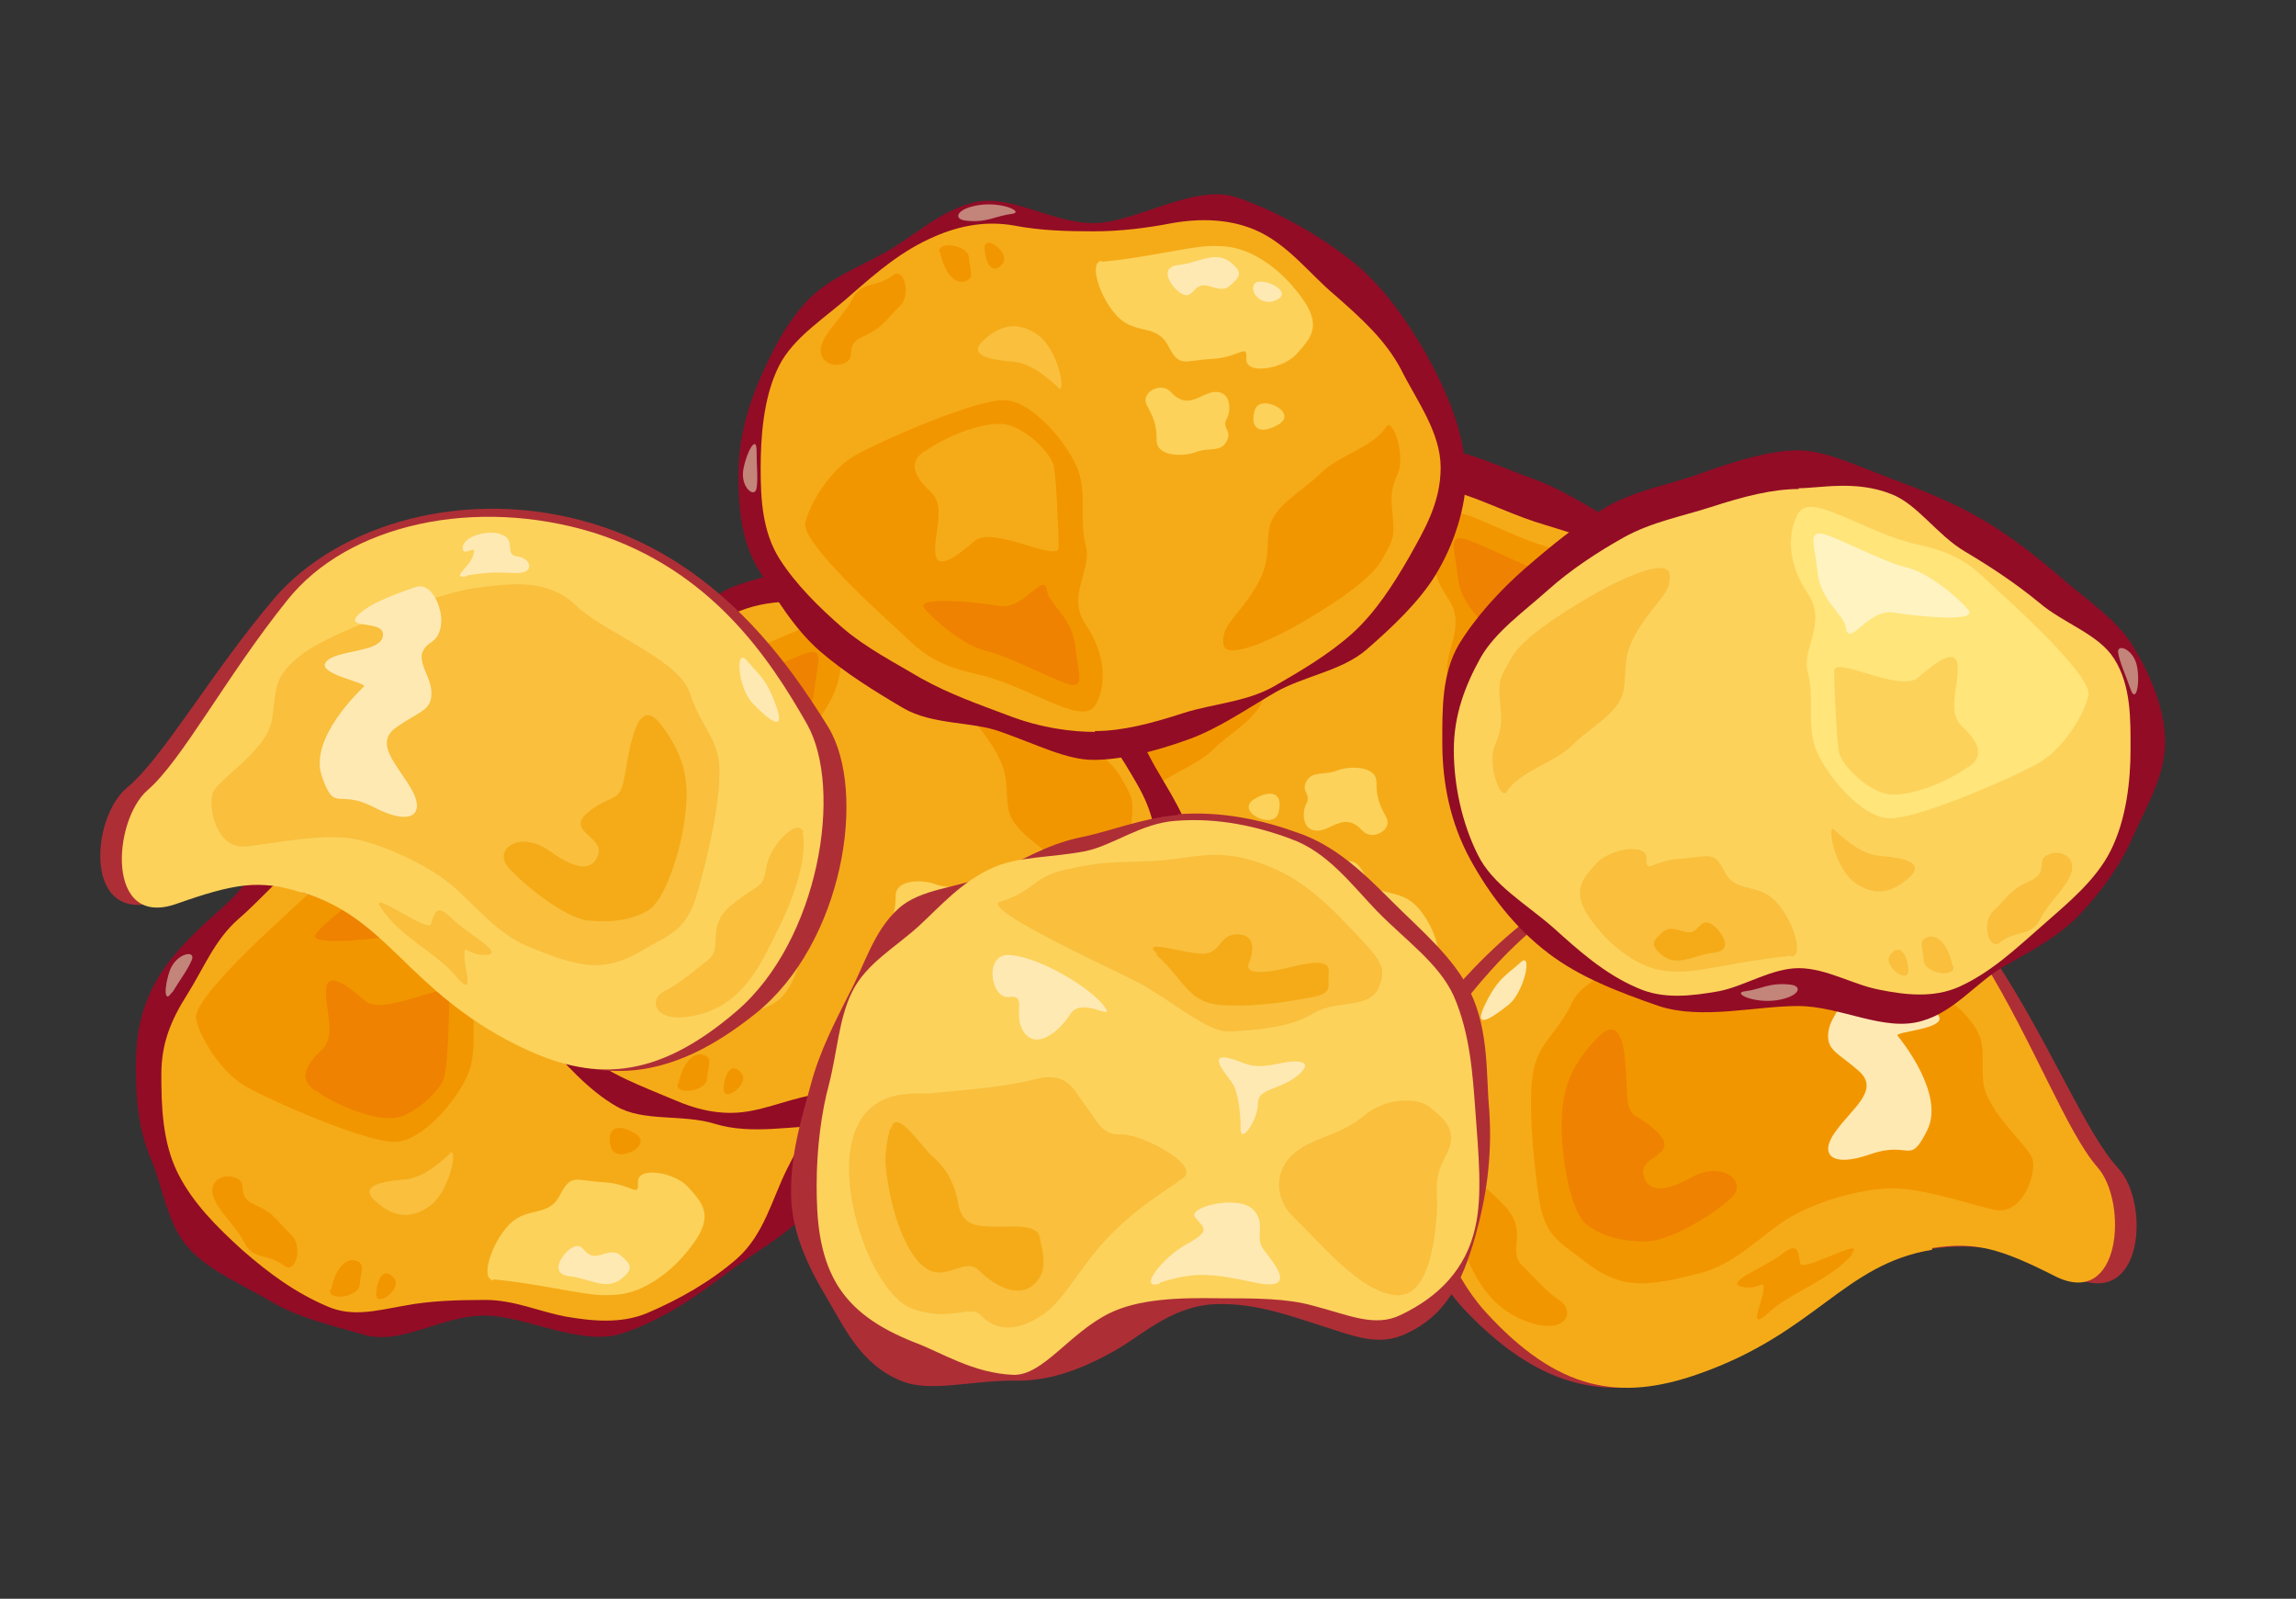
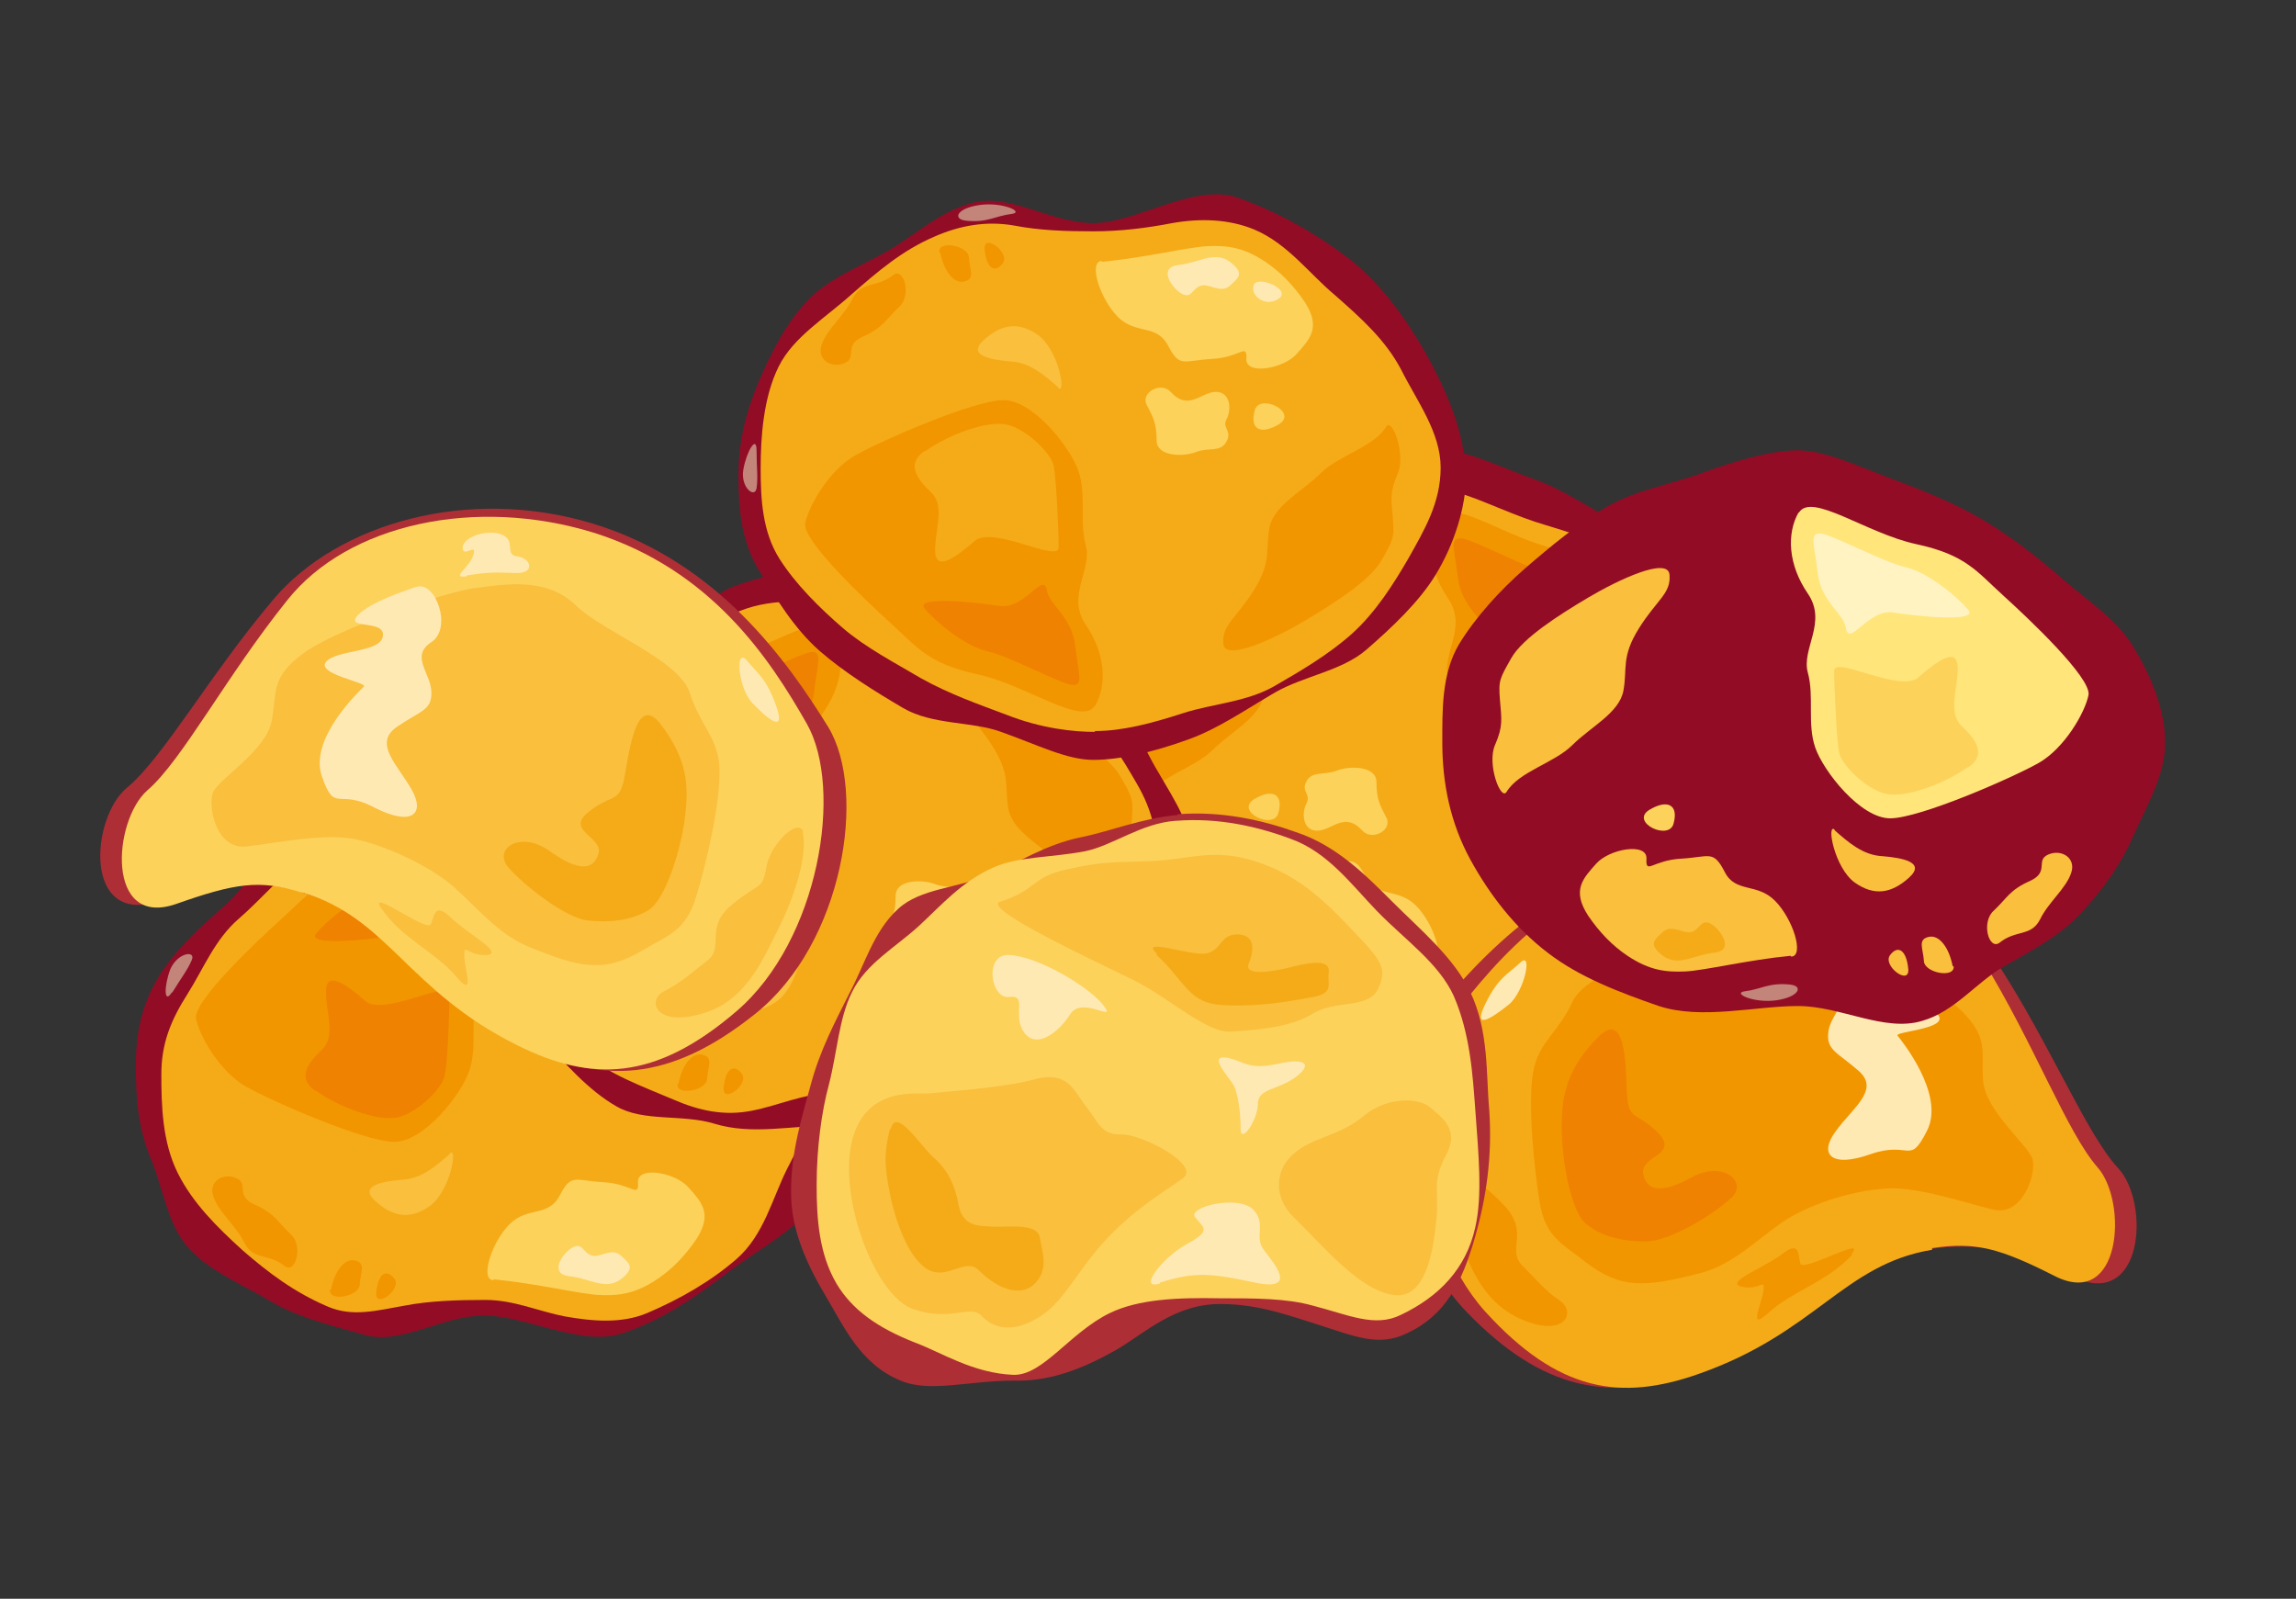
<svg xmlns="http://www.w3.org/2000/svg" id="Camada_1" version="1.1" viewBox="0 0 278.9 194.2">
  <rect x="0" y="0" width="278.9" height="194.2" fill="#333333" stroke="none" />
  <defs>
    <style>
      .st0 {
        fill: #f29600;
      }

      .st1 {
        fill: #ae2e36;
      }

      .st2 {
        fill: #ef8200;
      }

      .st3 {
        fill: #fff3c2;
      }

      .st4 {
        fill: #ffe9b3;
      }

      .st5 {
        fill: #920c26;
      }

      .st6 {
        fill: #fcd25b;
      }

      .st7 {
        fill: #f9bf3d;
      }

      .st8 {
        fill: #c3847a;
      }

      .st9 {
        fill: #f5ab18;
      }

      .st10 {
        fill: #ffe57a;
      }
    </style>
  </defs>
  <g>
    <g>
      <path class="st5" d="M101.3,129.7c0-4,1.4-8.6-.8-12.2-2-3.3-6.3-5.2-9.5-7.9-3-2.6-5.8-5.7-9.2-7.7-3.6-2.1-8-2.3-11.5-3.5-4.4-1.6-8.1-3.8-11.3-3.8s-7.5.2-12,1.8c-3.5,1.3-7.6,2.6-11.2,4.7-3.4,2-5.5,6.2-8.5,8.9-3.1,2.7-6,5.4-8,8.6-2.2,3.6-2.8,7.1-2.8,11s.3,7.5,1.8,11.1c1.5,3.5,2,8.1,4.7,11,2.6,2.8,6.6,4.4,10.1,6.5,3.3,1.9,7.2,2.8,11,3.9,4.6,1.4,9.5-2.3,14.7-2.3s11.8,3.9,17,2.1c4.9-1.7,8.9-4.5,12.7-7.4,4.1-3.1,9.2-5.6,11.5-9.8,2.4-4.4,1.1-9.9,1.1-15Z" />
      <path class="st8" d="M20.9,120.6c1.1-1.8,1.9-2.8,2.4-4,.5-1.2-1.7-.9-2.6,1.1-.8,2.1-.8,4.4.2,2.8Z" />
      <path class="st9" d="M59,98c-2.6,0-6.2,1.5-10.5,3.2-3.2,1.2-7.7.9-11,2.9-3.2,1.9-5.7,5.1-8.5,7.5-2.9,2.5-4.3,6.1-6.2,9.1-2.1,3.3-3.2,6.1-3.2,9.8s.1,8.2,2,12c1.8,3.6,4.7,6.5,7.9,9.4,3.1,2.7,6.3,5.1,10.3,6.8,3,1.3,5.9.5,9.3-.1,3.1-.6,6.5-.7,9.9-.7s6.5,1.4,9.6,2c3.4.6,6.9.9,10-.4,4-1.7,7.8-3.9,10.9-6.6,3.3-2.9,4.3-7.3,6.1-10.9,1.9-3.8,4.1-7.2,4.1-11.5s-.2-7.8-2.2-11.2c-1.8-3.1-4.3-6.5-7.2-9.1-2.8-2.5-7.2-2.8-10.5-4.7-3.4-1.9-6.5-3.9-9.9-5-4-1.3-7.6-2.4-10.9-2.4Z" />
      <path class="st7" d="M54.7,140.1c-1.7,1.5-3.5,3.1-5.9,3.2-2.3.2-5.3.7-3.2,2.6,2.1,1.9,4.2,2.3,6.6.6,2.5-1.8,3.5-7.4,2.4-6.4Z" />
      <path class="st0" d="M40.2,156.7c.4-2.2,1.6-3.9,2.9-3.6,1.4.3.7,1.4.6,2.9,0,1.5-3.9,2.2-3.6.6Z" />
      <path class="st0" d="M45.7,157c.2-2.2,1.2-3,2.2-1.7s-2.4,3.8-2.2,1.7Z" />
      <path class="st0" d="M34.6,153.8c-2-1.6-3.8-.7-4.9-2.8-1-2.1-3.2-3.8-3.8-5.7-.6-1.8,1.2-2.9,2.8-2.2,1.6.7-.2,2.1,2.2,3.2,2.5,1.1,2.8,2.1,4.4,3.6,1.6,1.4.6,4.9-.7,3.9Z" />
    </g>
    <path class="st0" d="M59,101.5c1.5,2.6,1.3,6.4-1.1,9.9-2.4,3.5.8,6.7,0,9.6-.8,2.9.1,6.2-.9,9.1s-5.5,8.6-9.1,8.6-14.8-4.9-18-6.7c-3.2-1.8-5.7-6.2-6.1-8.3-.3-2.1,7.2-9.2,10.4-12.1,3.2-2.9,4.5-4.9,10.5-6.2,6.1-1.3,12.8-6.4,14.3-3.8Z" />
    <path class="st2" d="M53.3,115.5c.2-1.6,3-3.1,3.4-6.6.4-3.5,1.1-4.9-.4-4.8-1.5.2-7.6,3.5-10.3,4.1-2.7.6-6.4,3.7-7.6,5.2-1.2,1.5,6,.8,9.1.3,3.1-.5,5.4,4.4,5.8,1.8Z" />
    <path class="st2" d="M38.4,132.5c2.8,2,7.6,3.8,10,3.2s5.3-3.5,5.6-5c.4-1.6.6-8,.6-9.9s-8,2.7-10.2.8c-2.2-1.9-4.7-3.8-4.8-1.3s1.3,5.5-.5,7.2c-1.8,1.7-3,3.5-.8,5Z" />
    <path class="st6" d="M60,155.4c5.2.5,10.5,1.8,12.8,1.9s4.3-.1,7-1.9q2.7-1.8,4.8-4.9c2-3.1.6-4.5-1-6.3s-6.2-2.6-6.1-.6-.7.2-4.2,0-3.9-1.1-5.3,1.6-3.9,1.3-6.1,3.5c-2.2,2.2-3.6,6.7-2,6.8Z" />
    <path class="st4" d="M69,155c2.5.2,4.5,1.8,6.4.4,1.8-1.4,1.1-1.9,0-2.9-1.1-1-2.5.3-3.5,0-1.1-.3-1.1-1.6-2.3-1s-3,3.2-.5,3.5Z" />
    <path class="st6" d="M65,119.7c1.2-3,3.5-1.3,5.1-2,1.6-.7,1-2.7,0-3.6-1-.9.2-1.5-1-2.5-1.2-1-2.3.1-3.9.2s-4.7,1.2-3.9,3.1c.8,1.9.6,2.7.5,4.4-.2,1.7,2.6,2.1,3.3.4Z" />
-     <path class="st0" d="M74.2,139.3c-.6-2.2.7-3,3-1.6,2.3,1.5-2.5,3.8-3,1.6Z" />
    <path class="st0" d="M94.5,135.5c-1.5-2.5-5.8-3.5-8-5.7-2.2-2.2-5.7-3.9-6.2-6.6-.5-2.7.3-4.1-1.9-7.6-2.2-3.5-3.9-4.2-3.7-6.5s6.2.6,9.9,2.8c3.7,2.2,7.9,4.9,9.3,7.3,1.4,2.5,1.6,2.7,1.4,5.1-.2,2.4-.4,3.2.6,5.5,1,2.3-.7,6.8-1.4,5.7Z" />
  </g>
  <g>
    <g>
      <path class="st5" d="M130,91c0-4,3.3-7.3,5.5-10.8,2-3.3,3.6-7.1,6.7-9.8,3-2.6,6.2-5.4,9.6-7.4,3.6-2.1,8.1-2.3,11.6-3.5,4.4-1.6,8.2-4.9,11.4-4.9s7.3,2.1,11.8,3.7c3.5,1.3,6.9,3.6,10.6,5.7,3.4,2,7.6,3.3,10.6,5.9,3.1,2.7,6.1,5.9,8.1,9.2,2.2,3.6,1.9,7.9,1.9,11.9s-.5,7.6-2.1,11.2c-1.5,3.5-4.1,6.2-6.8,9.1-2.6,2.8-5.5,4.9-9,6.9-3.3,1.9-5.9,5.8-9.8,6.9-4.6,1.4-10-4.9-15.2-4.9s-12.2,6.1-17.5,4.3c-4.9-1.7-9.7-4.3-13.5-7.2-4.1-3.1-6.5-8.1-8.8-12.3-2.4-4.4-5-9.1-5-14.2Z" />
      <path class="st8" d="M163.9,121.8c-2.6-.3-3.7.6-5.5.8s1,1.5,3.8,1.1c2.7-.4,3.3-1.7,1.7-1.9Z" />
      <path class="st8" d="M216.2,93c0-2.2-.2-3.4,0-4.7.2-1.3,2,.1,1.6,2.3-.4,2.2-1.6,4.2-1.6,2.3Z" />
      <path class="st9" d="M174.8,59.5c2.6,0,6,1.8,10.3,3.4,3.2,1.2,7,1.9,10.4,3.9,3.2,1.9,6.7,3.5,9.5,5.9,2.9,2.5,5.7,5.3,7.6,8.3,2.1,3.3,3.3,7,3.3,10.7s-2.4,7.8-4.3,11.6c-1.8,3.6-3.2,7.8-6.5,10.6-3.1,2.7-6.3,6-10.3,7.7-3,1.3-6.7-.8-10.2-1.4-3.1-.6-6.5-.8-9.8-.8s-6.4,1.8-9.5,2.4c-3.4.6-6.5-.9-9.6-2.2-4-1.7-8.2-2.9-11.3-5.5-3.3-2.9-4.5-7.1-6.3-10.8-1.9-3.8-3.1-7.3-3.1-11.5s-.2-7.6,1.7-10.9c1.8-3.1,4-6.6,6.9-9.2,2.8-2.5,6.5-4,9.8-5.9,3.4-1.9,7-3.1,10.4-4.2,4-1.3,7.7-1.9,11-1.9Z" />
      <path class="st7" d="M179.1,101.4c1.7,1.5,3.5,3.1,5.9,3.2,2.3.2,5.3.7,3.2,2.6-2.1,1.9-4.2,2.3-6.6.6-2.5-1.8-3.5-7.4-2.4-6.4Z" />
      <path class="st0" d="M193.6,118c-.4-2.2-1.6-3.9-2.9-3.6-1.4.3-.7,1.4-.6,2.9,0,1.5,3.9,2.2,3.6.6Z" />
      <path class="st0" d="M188.2,118.3c-.2-2.2-1.2-3-2.2-1.7s2.4,3.8,2.2,1.7Z" />
      <path class="st0" d="M199.2,115.1c2-1.6,3.8-.7,4.9-2.8,1-2.1,3.2-3.8,3.8-5.7.6-1.8-1.2-2.9-2.8-2.2-1.6.7.2,2.1-2.2,3.2-2.5,1.1-2.8,2.1-4.4,3.6-1.6,1.4-.6,4.9.7,3.9Z" />
    </g>
    <path class="st0" d="M174.8,62.8c-1.5,2.6-1.3,6.4,1.1,9.9,2.4,3.5-.8,6.7,0,9.6.8,2.9-.1,6.2.9,9.1s5.5,8.6,9.1,8.6,14.8-4.9,18-6.7c3.2-1.8,5.7-6.2,6.1-8.3.3-2.1-7.2-9.2-10.4-12.1-3.2-2.9-4.5-4.9-10.5-6.2-6.1-1.3-12.8-6.4-14.3-3.8Z" />
    <path class="st2" d="M180.5,76.8c-.2-1.6-3-3.1-3.4-6.6-.4-3.5-1.1-4.9.4-4.8s7.6,3.5,10.3,4.1c2.7.6,6.4,3.7,7.6,5.2s-6,.8-9.1.3c-3.1-.5-5.4,4.4-5.8,1.8Z" />
    <path class="st9" d="M195.4,93.8c-2.8,2-7.6,3.8-10,3.2-2.4-.6-5.3-3.5-5.6-5s-.6-8-.6-9.9,8,2.7,10.2.8c2.2-1.9,4.7-3.8,4.8-1.3.1,2.5-1.3,5.5.5,7.2,1.8,1.7,3,3.5.8,5Z" />
    <path class="st6" d="M173.9,116.7c-5.2.5-10.5,1.8-12.8,1.9-2.3.1-4.3-.1-7-1.9q-2.7-1.8-4.8-4.9c-2-3.1-.6-4.5,1-6.3,1.6-1.8,6.2-2.6,6.1-.6-.1,2,.7.2,4.2,0,3.5-.2,3.9-1.1,5.3,1.6,1.3,2.6,3.9,1.3,6.1,3.5,2.2,2.2,3.6,6.7,2,6.8Z" />
    <path class="st4" d="M164.8,116.3c-2.5.2-4.5,1.8-6.4.4-1.8-1.4-1.1-1.9,0-2.9,1.1-1,2.5.3,3.5,0s1.1-1.6,2.3-1,3,3.2.5,3.5Z" />
    <path class="st4" d="M155.5,114c.5-1.2-1.3-2.8-3-1.7-1.7,1.1,2.5,2.9,3,1.7Z" />
    <path class="st6" d="M165.5,100.9c-2.2-2.4-3.7,0-5.5,0-1.8,0-1.9-2.2-1.3-3.3.6-1.2-.7-1.4,0-2.7s2.2-.7,3.7-1.3c1.5-.6,4.8-.6,4.8,1.4s.4,2.8,1.2,4.3c.8,1.5-1.7,2.9-2.9,1.6Z" />
    <path class="st6" d="M155.3,98.7c.6-2.2-.7-3-3-1.6-2.3,1.5,2.5,3.8,3,1.6Z" />
    <path class="st0" d="M139.3,96.8c1.5-2.5,5.8-3.5,8-5.7,2.2-2.2,5.7-3.9,6.2-6.6.5-2.7-.3-4.1,1.9-7.6,2.2-3.5,3.9-4.2,3.7-6.5-.2-2.2-6.2.6-9.9,2.8-3.7,2.2-7.9,4.9-9.3,7.3-1.4,2.5-1.6,2.7-1.4,5.1.2,2.4.4,3.2-.6,5.5-1,2.3.7,6.8,1.4,5.7Z" />
  </g>
  <g>
    <g>
      <path class="st5" d="M145,104.7c0-4-2.2-7.3-4.3-10.9-2-3.3-3.4-7.4-6.5-10.1-3-2.6-6.2-5.6-9.6-7.6-3.6-2.1-7.5-4-11.1-5.3-4.4-1.6-9-1.9-12.2-1.9s-7.6.7-12.1,2.3c-3.5,1.3-6.1,5.3-9.7,7.4-3.4,2-7.1,3.6-10.1,6.2-3.1,2.7-5.5,5.8-7.5,9-2.2,3.6-3.2,6.9-3.2,10.9s.8,7.4,2.3,11c1.5,3.5,2.3,7.7,5,10.6,2.6,2.8,5.4,6.1,8.9,8.1,3.3,1.9,8,.9,11.9,2.1,4.6,1.4,9.3.2,14.5.2s11.7,2,16.9.2c4.9-1.7,8.5-5,12.3-7.9,4.1-3.1,7.2-6.4,9.5-10.6,2.4-4.4,5-8.6,5-13.6Z" />
      <path class="st8" d="M112.1,135.6c2.6-.3,3.7.6,5.5.8s-1,1.5-3.8,1.1-3.3-1.7-1.7-1.9Z" />
      <path class="st8" d="M59.8,106.8c0-2.2.2-3.4,0-4.7-.2-1.3-2,.1-1.6,2.3s1.6,4.2,1.6,2.3Z" />
      <path class="st9" d="M101.2,73.2c-2.6,0-7-.7-11.3,1-3.2,1.2-6,4.5-9.4,6.5-3.2,1.9-6.6,3.6-9.4,6-2.9,2.5-5,5.7-6.9,8.7-2.1,3.3-4.3,6.5-4.3,10.2s1.3,8.5,3.2,12.2c1.8,3.6,4.4,7.2,7.7,10,3.1,2.7,7.1,4.1,11.1,5.8,3,1.3,6.1,2,9.5,1.3,3.1-.6,6.3-2.1,9.6-2.1s6.7.4,9.8,1c3.4.6,6,.3,9-1,4-1.7,8.6-2.1,11.7-4.8,3.3-2.9,4.8-7.1,6.6-10.7,1.9-3.8,2.5-7.5,2.5-11.8s-.6-7-2.5-10.3c-1.8-3.1-3.7-6.3-6.6-8.9-2.8-2.5-5.3-5.7-8.6-7.5-3.4-1.9-7.2-3.3-10.6-4.4-4-1.3-8-1-11.3-1Z" />
      <path class="st7" d="M96.9,115.2c-1.7,1.5-3.5,3.1-5.9,3.2-2.3.2-5.3.7-3.2,2.6,2.1,1.9,4.2,2.3,6.6.6,2.5-1.8,3.5-7.4,2.4-6.4Z" />
      <path class="st0" d="M82.4,131.7c.4-2.2,1.6-3.9,2.9-3.6,1.4.3.7,1.4.6,2.9,0,1.5-3.9,2.2-3.6.6Z" />
      <path class="st0" d="M87.9,132.1c.2-2.2,1.2-3,2.2-1.7,1,1.3-2.4,3.8-2.2,1.7Z" />
-       <path class="st0" d="M76.8,128.9c-2-1.6-3.8-.7-4.9-2.8-1-2.1-3.2-3.8-3.8-5.7-.6-1.8,1.2-2.9,2.8-2.2s-.2,2.1,2.2,3.2c2.5,1.1,2.8,2.1,4.4,3.6,1.6,1.4.6,4.9-.7,3.9Z" />
    </g>
    <path class="st0" d="M101.2,76.5c1.5,2.6,1.3,6.4-1.1,9.9s.8,6.7,0,9.6c-.8,2.9.1,6.2-.9,9.1-1,2.9-5.5,8.6-9.1,8.6s-14.8-4.9-18-6.7c-3.2-1.8-5.7-6.2-6.1-8.3-.3-2.1,7.2-9.2,10.4-12.1,3.2-2.9,4.5-4.9,10.5-6.2s12.8-6.4,14.3-3.8Z" />
    <path class="st2" d="M95.5,90.6c.2-1.6,3-3.1,3.4-6.6.4-3.5,1.1-4.9-.4-4.8-1.5.2-7.6,3.5-10.3,4.1-2.7.6-6.4,3.7-7.6,5.2-1.2,1.5,6,.8,9.1.3,3.1-.5,5.4,4.4,5.8,1.8Z" />
    <path class="st9" d="M80.7,107.6c2.8,2,7.6,3.8,10,3.2,2.4-.6,5.3-3.5,5.6-5s.6-8,.6-9.9-8,2.7-10.2.8c-2.2-1.9-4.7-3.8-4.8-1.3-.1,2.5,1.3,5.5-.5,7.2s-3,3.5-.8,5Z" />
    <path class="st6" d="M102.2,130.5c5.2.5,10.5,1.8,12.8,1.9,2.3.1,4.3-.1,7-1.9s2.7-1.8,4.8-4.9.6-4.5-1-6.3c-1.6-1.8-6.2-2.6-6.1-.6.1,2-.7.2-4.2,0-3.5-.2-3.9-1.1-5.3,1.6-1.3,2.6-3.9,1.3-6.1,3.5s-3.6,6.7-2,6.8Z" />
    <path class="st4" d="M111.2,130.1c2.5.2,4.5,1.8,6.4.4,1.8-1.4,1.1-1.9,0-2.9-1.1-1-2.5.3-3.5,0s-1.1-1.6-2.3-1-3,3.2-.5,3.5Z" />
    <path class="st4" d="M120.5,127.8c-.5-1.2,1.3-2.8,3-1.7s-2.5,2.9-3,1.7Z" />
    <path class="st6" d="M110.5,114.7c2.2-2.4,3.7,0,5.5,0s1.9-2.2,1.3-3.3c-.6-1.2.7-1.4,0-2.7s-2.2-.7-3.7-1.3c-1.5-.6-4.8-.6-4.8,1.4s-.4,2.8-1.2,4.3c-.8,1.5,1.7,2.9,2.9,1.6Z" />
    <path class="st6" d="M120.7,112.5c-.6-2.2.7-3,3-1.6,2.3,1.5-2.5,3.8-3,1.6Z" />
    <path class="st0" d="M136.7,110.6c-1.5-2.5-5.8-3.5-8-5.7-2.2-2.2-5.7-3.9-6.2-6.6-.5-2.7.3-4.1-1.9-7.6-2.2-3.5-3.9-4.2-3.7-6.5.2-2.2,6.2.6,9.9,2.8,3.7,2.2,7.9,4.9,9.3,7.3,1.4,2.5,1.6,2.7,1.4,5.1-.2,2.4-.4,3.2.6,5.5,1,2.3-.7,6.8-1.4,5.7Z" />
  </g>
  <g>
    <path class="st1" d="M234.7,151.8c-11.5,1.8-13.7,10.1-29,15.1-10,3.3-18.2,2.2-27.6-7.6-9.4-9.8-10.1-28.4-4.3-35.7,5.8-7.2,15.8-18.2,31.5-20.8,15.7-2.6,30.6,3.9,37.2,14,6.6,10.1,10.9,20.9,14.8,25.1,3.9,4.2,3.1,17.3-5.5,13.2-7.1-3.4-11.6-4.2-17.2-3.4Z" />
    <path class="st9" d="M234.7,151.8c-10.8,1.8-14.1,10.1-28.4,15.1-9.4,3.3-17,2.2-25.9-7.6-8.8-9.8-9.5-28.4-4-35.7,5.5-7.2,13.9-17.1,28.6-19.7,14.7-2.6,29.7,2.8,35.9,12.8,6.2,10.1,10.2,20.9,13.9,25.1,3.7,4.2,2.9,17.3-5.2,13.2-6.7-3.4-9.7-4.2-14.9-3.4Z" />
    <path class="st4" d="M184.7,116.9c-1.6,1.5-2.7,1.8-4.3,5.1-1.6,3.3.9,1.6,2.9,0,1.9-1.6,2.9-6.5,1.4-5.1Z" />
    <path class="st0" d="M175.3,136.8c-1,2.7,0,7.7,1.4,11.8,1.4,4.2,3,9.5,8.2,11.7,5.2,2.2,6.6-.9,4.6-2.3-1.9-1.3-2.7-2.4-4.6-4.3-1.9-1.9.9-3.9-2.1-7.2-3-3.2-3.4-2.2-3.5-5.1-.1-3-3.2-6.7-4-4.7Z" />
    <path class="st0" d="M225,152.4c-3,3.3-7.4,4.5-10.1,7-2.7,2.5-.9-1-.7-2.6.2-1.7-.4,0-2.6-.5-2.3-.5,2.7-2.3,4.9-4,2.2-1.7,1.9.2,2.2,1.2.4,1,8.2-3.5,6.2-1.2Z" />
    <path class="st4" d="M219.8,111.1c-2.4-.7-3.3-.8-5.9-1.1s-1.7-2,0-2,.4-1.8,2.1-2.4c1.7-.6,4.8.7,4.7,2.2s-1.7-.9-1.4.7c.2,1.6,2.5,3.3.5,2.7Z" />
    <path class="st0" d="M218.3,112.3c-3.6-.9-8.2-2.3-12.1.6-3.8,2.9-13.4,4.9-15.2,8.8-1.8,3.9-4.2,4.9-4.8,8.7s.1,11.1.8,15.5c.7,4.4,2.7,5.1,5.6,7.4,4.3,3.3,7.2,3.1,14.1,1.3,3.7-1,6.5-3.8,9.6-6,3.1-2.2,8.4-3.9,12.4-4.2,3.9-.4,9.6,1.6,13.3,2.5,3.7,1,5.4-4.4,4.9-6.1-.5-1.7-5.7-5.8-6-9.5s.8-5.1-2.7-8.6c-3.6-3.5-16.4-9.7-20-10.6Z" />
    <path class="st2" d="M194.2,125.9c-3.8,3.8-4.5,7-4.5,11s1.1,10.3,3,11.8c1.9,1.5,4.3,2.1,7.2,2.1s8.3-3.3,10.4-5.3c2.1-1.9-1-4.6-4.8-2.5-3.8,2.1-5.6,1.6-5.9-.5-.3-2.1,4.3-2.2,1.9-4.8-2.4-2.5-3.5-1.6-3.8-4.1-.3-2.5.2-11.3-3.5-7.7Z" />
    <path class="st4" d="M225.5,113c1.6.8,5.5,2.6,6.9,4.5,1.3,1.9-3.5,0-3.4,2,0,2,5.5,2.3,6.5,3.9,1,1.6-5.4,1.9-5,2.4.4.5,5.8,7.1,3.6,11.5-2.2,4.4-2,1.2-6.9,2.9-4.8,1.7-6.3,0-4.2-2.8,2-2.8,5.4-5,2.8-7.3-2.6-2.3-4-2.5-3.7-4.8.3-2.3,3.1-3.9.8-6-2.3-2,.5-7.5,2.6-6.4Z" />
  </g>
  <g>
    <g>
      <path class="st5" d="M178.1,57.6c0,4-1.5,8.6-3.7,12.2-2,3.3-5.3,6.4-8.4,9.1-3,2.6-7.6,3.2-11.1,5.2-3.6,2.1-6.9,4.4-10.5,5.7-4.4,1.6-8.4,2.5-11.6,2.5s-6.7-1.8-11.2-3.4c-3.5-1.3-8.3-.8-11.9-2.9-3.4-2-7.1-4.3-10.1-6.9-3.1-2.7-5.4-6.5-7.4-9.8-2.2-3.6-2.5-7.6-2.5-11.6s.9-7.6,2.4-11.2c1.5-3.5,3.2-7,5.9-9.9,2.6-2.8,6.3-4.1,9.8-6.1,3.3-1.9,6.2-4.7,10.1-5.8,4.6-1.4,9.7,2.4,14.9,2.4s12.3-4.9,17.5-3.1c4.9,1.7,9.6,4.4,13.4,7.3,4.1,3.1,7.2,7.6,9.6,11.8,2.4,4.4,4.7,9.5,4.7,14.6Z" />
      <path class="st8" d="M117.3,26.8c2.6.3,3.7-.6,5.5-.8s-1-1.5-3.8-1.1-3.3,1.7-1.7,1.9Z" />
      <path class="st8" d="M91.9,54.6c0,2.2.2,3.4,0,4.7s-2-.1-1.6-2.3,1.6-4.2,1.6-2.3Z" />
      <path class="st9" d="M133,88.9c-2.6,0-6.5-.4-10.8-2.1-3.2-1.2-6.9-2.5-10.3-4.4-3.2-1.9-6.7-3.7-9.5-6.1-2.9-2.5-5.8-5.4-7.7-8.4-2.1-3.3-2.3-7.3-2.3-11s.3-8.6,2.2-12.4c1.8-3.6,5.7-5.9,8.9-8.8,3.1-2.7,6.1-5.3,10.1-7,3-1.3,6.2-1.9,9.6-1.3,3.1.6,6.3.7,9.6.7s6.5-.4,9.6-1c3.4-.6,6.9-.5,10,.8,4,1.7,6.6,5.3,9.7,7.9,3.3,2.9,6.2,5.5,8.1,9.1,1.9,3.8,4.8,7.6,4.8,11.9s-2,7.6-3.9,11c-1.8,3.1-4,6.6-6.9,9.2-2.8,2.5-6.2,4.5-9.5,6.4-3.4,1.9-7.5,2.1-10.9,3.2-4,1.3-7.5,2.2-10.8,2.2Z" />
      <path class="st7" d="M128.6,47.1c-1.7-1.5-3.5-3.1-5.9-3.2-2.3-.2-5.3-.7-3.2-2.6,2.1-1.9,4.2-2.3,6.6-.6,2.5,1.8,3.5,7.4,2.4,6.4Z" />
      <path class="st0" d="M114.2,30.6c.4,2.2,1.6,3.9,2.9,3.6,1.4-.3.7-1.4.6-2.9,0-1.5-3.9-2.2-3.6-.6Z" />
      <path class="st0" d="M119.6,30.3c.2,2.2,1.2,3,2.2,1.7,1-1.3-2.4-3.8-2.2-1.7Z" />
      <path class="st0" d="M108.5,33.4c-2,1.6-3.8.7-4.9,2.8-1,2.1-3.2,3.8-3.8,5.7-.6,1.8,1.2,2.9,2.8,2.2s-.2-2.1,2.2-3.2c2.5-1.1,2.8-2.1,4.4-3.6,1.6-1.4.6-4.9-.7-3.9Z" />
    </g>
    <path class="st0" d="M133,85.8c1.5-2.6,1.3-6.4-1.1-9.9-2.4-3.5.8-6.7,0-9.6s.1-6.2-.9-9.1c-1-2.9-5.5-8.6-9.1-8.6s-14.8,4.9-18,6.7c-3.2,1.8-5.7,6.2-6.1,8.3-.3,2.1,7.2,9.2,10.4,12.1,3.2,2.9,4.5,4.9,10.5,6.2s12.8,6.4,14.3,3.8Z" />
    <path class="st2" d="M127.2,71.8c.2,1.6,3,3.1,3.4,6.6.4,3.5,1.1,4.9-.4,4.8-1.5-.2-7.6-3.5-10.3-4.1-2.7-.6-6.4-3.7-7.6-5.2-1.2-1.5,6-.8,9.1-.3,3.1.5,5.4-4.4,5.8-1.8Z" />
    <path class="st9" d="M112.4,54.8c2.8-2,7.6-3.8,10-3.2,2.4.6,5.3,3.5,5.6,5s.6,8,.6,9.9-8-2.7-10.2-.8c-2.2,1.9-4.7,3.8-4.8,1.3s1.3-5.5-.5-7.2c-1.8-1.7-3-3.5-.8-5Z" />
    <path class="st6" d="M133.9,31.8c5.2-.5,10.5-1.8,12.8-1.9,2.3-.1,4.3.1,7,1.9q2.7,1.8,4.8,4.9c2,3.1.6,4.5-1,6.3s-6.2,2.6-6.1.6-.7-.2-4.2,0c-3.5.2-3.9,1.1-5.3-1.6s-3.9-1.3-6.1-3.5c-2.2-2.2-3.6-6.7-2-6.8Z" />
    <path class="st4" d="M143,32.2c2.5-.2,4.5-1.8,6.4-.4,1.8,1.4,1.1,1.9,0,2.9-1.1,1-2.5-.3-3.5,0-1.1.3-1.1,1.6-2.3,1s-3-3.2-.5-3.5Z" />
    <path class="st4" d="M152.3,34.6c-.5,1.2,1.3,2.8,3,1.7,1.7-1.1-2.5-2.9-3-1.7Z" />
    <path class="st6" d="M142.2,47.6c2.2,2.4,3.7,0,5.5,0,1.8,0,1.9,2.2,1.3,3.3s.7,1.4,0,2.7c-.7,1.4-2.2.7-3.7,1.3s-4.8.6-4.8-1.4-.4-2.8-1.2-4.3c-.8-1.5,1.7-2.9,2.9-1.6Z" />
    <path class="st6" d="M152.4,49.9c-.6,2.2.7,3,3,1.6,2.3-1.5-2.5-3.8-3-1.6Z" />
    <path class="st0" d="M168.4,51.8c-1.5,2.5-5.8,3.5-8,5.7-2.2,2.2-5.7,3.9-6.2,6.6-.5,2.7.3,4.1-1.9,7.6-2.2,3.5-3.9,4.2-3.7,6.5.2,2.2,6.2-.6,9.9-2.8,3.7-2.2,7.9-4.9,9.3-7.3,1.4-2.5,1.6-2.7,1.4-5.1-.2-2.4-.4-3.2.6-5.5,1-2.3-.7-6.8-1.4-5.7Z" />
  </g>
  <g>
    <g>
      <path class="st5" d="M175.2,90.3c0-4-.1-8.4,2-12,2-3.3,5-6.6,8.1-9.3,3-2.6,6.4-5.4,9.8-7.4,3.6-2.1,8-2.8,11.5-4.1,4.4-1.6,8.6-2.8,11.8-2.8s7,1.8,11.5,3.5c3.5,1.3,7.3,2.8,10.9,4.9,3.4,2,6.6,4.5,9.6,7.1,3.1,2.7,6.8,5.1,8.7,8.3,2.2,3.6,3.9,7.7,3.9,11.7s-2.2,7.6-3.8,11.2c-1.5,3.5-3.7,6.6-6.4,9.5-2.6,2.8-5.9,4.5-9.4,6.5-3.3,1.9-6,5.5-9.9,6.6-4.6,1.4-9.9-1.8-15.1-1.8s-11.7,1.7-16.9,0c-4.9-1.7-9.6-3.5-13.4-6.4-4.1-3.1-7.2-7.2-9.5-11.4-2.4-4.4-3.4-9.2-3.4-14.2Z" />
      <path class="st8" d="M217.5,119.6c-2.6-.3-3.7.6-5.5.8-1.7.2,1,1.5,3.8,1.1,2.7-.4,3.3-1.7,1.7-1.9Z" />
-       <path class="st8" d="M258.8,83.7c-.7-2-1.3-3.2-1.5-4.4-.2-1.2,1.9-.5,2.3,1.7.4,2.2-.2,4.5-.8,2.7Z" />
-       <path class="st6" d="M218.5,59.3c2.6,0,6.9-1,11.2.7,3.2,1.2,5.6,5,9,7,3.2,1.9,6.2,3.9,9,6.2,2.9,2.5,7.2,3.8,9.1,6.8,2.1,3.3,2,7.4,2,11.1s-.5,8.4-2.4,12.2c-1.8,3.6-5.1,6.3-8.4,9.2-3.1,2.7-6.1,5.6-10.1,7.4-3,1.3-6.3,1-9.7.3-3.1-.6-6.4-2.6-9.7-2.6s-6.6,2.2-9.7,2.8c-3.4.6-6.8,1-9.9-.4-4-1.7-7.2-4.6-10.2-7.3-3.3-2.9-7.4-5.2-9.2-8.9-1.9-3.8-2.9-8.4-2.9-12.7s1.4-7.9,3.3-11.3c1.8-3.1,5.2-5.5,8.1-8.1,2.8-2.5,6-4.6,9.2-6.4,3.4-1.9,7.2-2.6,10.6-3.7,4-1.3,7.5-2.2,10.7-2.2Z" />
      <path class="st7" d="M222.8,100.8c1.7,1.5,3.5,3.1,5.9,3.2,2.3.2,5.3.7,3.2,2.6-2.1,1.9-4.2,2.3-6.6.6-2.5-1.8-3.5-7.4-2.4-6.4Z" />
      <path class="st7" d="M237.2,117.4c-.4-2.2-1.6-3.9-2.9-3.6-1.4.3-.7,1.4-.6,2.9,0,1.5,3.9,2.2,3.6.6Z" />
      <path class="st7" d="M231.8,117.7c-.2-2.2-1.2-3-2.2-1.7-1,1.3,2.4,3.8,2.2,1.7Z" />
      <path class="st7" d="M242.9,114.5c2-1.6,3.8-.7,4.9-2.8,1-2.1,3.2-3.8,3.8-5.7.6-1.8-1.2-2.9-2.8-2.2-1.6.7.2,2.1-2.2,3.2-2.5,1.1-2.8,2.1-4.4,3.6-1.6,1.4-.6,4.9.7,3.9Z" />
    </g>
    <path class="st10" d="M218.5,62.2c-1.5,2.6-1.3,6.4,1.1,9.9,2.4,3.5-.8,6.7,0,9.6.8,2.9-.1,6.2.9,9.1s5.5,8.6,9.1,8.6,14.8-4.9,18-6.7c3.2-1.8,5.7-6.2,6.1-8.3.3-2.1-7.2-9.2-10.4-12.1-3.2-2.9-4.5-4.9-10.5-6.2-6.1-1.3-12.8-6.4-14.3-3.8Z" />
    <path class="st3" d="M224.2,76.2c-.2-1.6-3-3.1-3.4-6.6-.4-3.5-1.1-4.9.4-4.8,1.5.2,7.6,3.5,10.3,4.1,2.7.6,6.4,3.7,7.6,5.2,1.2,1.5-6,.8-9.1.3s-5.4,4.4-5.8,1.8Z" />
    <path class="st6" d="M239,93.2c-2.8,2-7.6,3.8-10,3.2s-5.3-3.5-5.6-5-.6-8-.6-9.9,8,2.7,10.2.8c2.2-1.9,4.7-3.8,4.8-1.3s-1.3,5.5.5,7.2c1.8,1.7,3,3.5.8,5Z" />
    <path class="st7" d="M217.5,116.1c-5.2.5-10.5,1.8-12.8,1.9s-4.3-.1-7-1.9q-2.7-1.8-4.8-4.9c-2-3.1-.6-4.5,1-6.3,1.6-1.8,6.2-2.6,6.1-.6s.7.2,4.2,0c3.5-.2,3.9-1.1,5.3,1.6,1.3,2.6,3.9,1.3,6.1,3.5,2.2,2.2,3.6,6.7,2,6.8Z" />
    <path class="st9" d="M208.4,115.7c-2.5.2-4.5,1.8-6.4.4-1.8-1.4-1.1-1.9,0-2.9,1.1-1,2.5.3,3.5,0s1.1-1.6,2.3-1c1.1.6,3,3.2.5,3.5Z" />
-     <path class="st6" d="M212.5,80.4c-1.2-3-3.5-1.3-5.1-2-1.6-.7-1-2.7,0-3.6,1-.9-.2-1.5,1-2.5,1.2-1,2.3.1,3.9.2,1.6,0,4.7,1.2,3.9,3.1-.8,1.9-.6,2.7-.5,4.4.2,1.7-2.6,2.1-3.3.4Z" />
    <path class="st6" d="M203.3,100c.6-2.2-.7-3-3-1.6-2.3,1.5,2.5,3.8,3,1.6Z" />
    <path class="st7" d="M183,96.2c1.5-2.5,5.8-3.5,8-5.7,2.2-2.2,5.7-3.9,6.2-6.6.5-2.7-.3-4.1,1.9-7.6,2.2-3.5,3.9-4.2,3.7-6.5-.2-2.2-6.2.6-9.9,2.8-3.7,2.2-7.9,4.9-9.3,7.3-1.4,2.5-1.6,2.7-1.4,5.1.2,2.4.4,3.2-.6,5.5-1,2.3.7,6.8,1.4,5.7Z" />
  </g>
  <g>
    <path class="st1" d="M143,99c-4.4.4-8.2,2-11.7,2.7-4.4.9-7.6,3.1-10.9,4.5-4.1,1.7-8.6,1.7-11.3,4.2-3,2.7-4.1,6.9-6,10.4-1.7,3.4-3.5,6.8-4.6,10.9-.9,3.4-2.5,8.2-2.4,13.3,0,4.4,1.9,8.6,4.3,12.6,2.1,3.5,4.1,8.1,9,10.1,3.5,1.5,8.3,0,13.7,0,3.9.1,7.7-1,12.6-3.8,3.4-2,7.1-5.6,12.7-5.5,4.5,0,8.5,1.5,11.7,2.5,4.4,1.4,7.3,2.7,10.7,1.1,4.8-2.2,6.8-6.2,8.4-11.8,1.3-4.6,2.1-9.6,1.7-15.4-.4-4.2,0-9.5-2.3-14.3-2-4.2-6-7.5-9.5-11-3.3-3.3-6.8-6.8-11.6-8.4-4.2-1.5-9.1-2.6-14.4-2.2Z" />
    <path class="st6" d="M142.8,99.7c-4.2.3-7.6,3-11,3.7-4.2.8-8.1.6-11.2,2-3.8,1.7-6.3,4.6-8.9,7-2.8,2.6-6.5,4.6-8.2,8.1-1.6,3.2-1.8,7.3-2.8,11.2-.9,3.3-1.5,7.7-1.5,12.3,0,4.1.3,8.3,2.4,11.9,1.9,3.2,5,5.4,9.6,7.2,3.2,1.2,7,3.7,11.9,3.9,3.6.1,6.8-5.1,11.7-7.5,3.5-1.7,8.2-1.9,13.4-1.8,4.3,0,8.1,0,11.3.9,4.3,1.1,7.5,2.7,10.7,1.1,4.6-2.2,7.9-5.6,9-10.6.9-3.9.4-8.9,0-14.4-.3-4-.6-9.1-2.6-13.7-1.8-4-6-6.9-9.3-10.3-3.1-3.2-6-7.2-10.5-8.8-4-1.5-8.8-2.6-13.9-2.2Z" />
    <path class="st4" d="M149.9,128.7c1.5.5,2.2,1.2,5.4.5s4.3,0,2,1.7c-2.3,1.6-4.5,1.3-4.5,3.2s-2.1,5-2.1,3c0-2-.3-4.1-.8-5.2-.5-1-3.9-4.4,0-3.2Z" />
    <path class="st7" d="M121.3,109.6c4.8-1.5,3.8-3,8.3-4,4.5-1,5.4-.8,10.2-1,4.8-.2,7.5-1.6,12.6,0,5.1,1.6,8.3,4.6,11.8,8.3,3.5,3.7,4.4,4.6,3.2,7.2-1.2,2.5-5.1,1.3-7.9,3-2.9,1.8-7.2,2-10,2.2-2.9.2-7.5-4.1-11.7-6.2-4.2-2.1-18.8-8.8-16.3-9.6Z" />
    <path class="st9" d="M140.5,116c3.6,3.3,3.8,5.9,8.2,6.1,4.4.2,8.1-.5,10.8-1,2.6-.5,1.7-1.5,1.9-3,.2-1.5-1.9-1.3-4.3-.7-2.3.6-6.1,1.3-5.4-.4s.7-3.5-1.4-3.5-1.9,1.9-3.7,2.3-8.3-2-6.1,0Z" />
    <path class="st4" d="M122.6,116c3.7.2,10,4.1,11.5,6.2,1.6,2.1-2.7-1.3-4.1,1-1.4,2.2-4.1,4.3-5.6,2.2s.5-4.6-1.8-4.3c-2.3.3-3.1-5.3,0-5.1Z" />
    <path class="st7" d="M126.5,159.8c2.8-1.8,4.5-5.7,8-9.4,3.5-3.7,7-5.7,9.2-7.3,2.2-1.6-5.1-5.4-7.5-5.3s-2.8-1.5-4.2-3.3c-1.5-1.8-2.1-4.5-6.3-3.4-4.1,1.1-11.2,1.5-12.6,1.7-1.4.2-7.9-1.1-9.6,5.8-1.7,6.9,2.8,18.8,7.4,20.4,4.6,1.6,7-.6,8.3.8,1.3,1.4,3.7,2.4,7.3,0Z" />
    <path class="st9" d="M108.1,137.1c-.6,2.7-.8,3.9,0,7.9.8,3.9,2.5,8.2,4.8,9.3,2.3,1.1,4.4-1.6,6,0,1.6,1.6,4.5,3.5,6.6,1.8,2-1.8,1.1-4,.8-5.8s-3.9-1.2-5.7-1.3-3.7,0-4.2-2.8c-.5-2.8-1.7-4.5-3.1-5.7-1.4-1.2-4.5-6.2-5.1-3.3Z" />
    <path class="st7" d="M157.2,147.9c3.6,3.5,7.9,8.8,12.1,9.4,4.2.6,4.9-6.4,5.2-9.4.3-3-.6-4.3,1.1-7.5,1.8-3.2-.5-4.7-1.9-5.9s-5.3-1.3-8.1,1.1c-2.9,2.4-6.1,2.5-8.4,4.5-2.3,1.9-2.6,5.3,0,7.8Z" />
    <path class="st4" d="M140.9,155.8c4.3-1.4,6.4-1.1,11.6,0,5.3,1.1,2.2-2.4,1-4-1.2-1.6.4-3.2-1.3-4.9-1.8-1.8-8.1-.3-7,1,1.1,1.3,1.9,1.6-1,3.2-3,1.6-6.1,5.7-3.3,4.8Z" />
  </g>
  <g>
    <path class="st1" d="M36.7,108.4c11.2,3.2,12.3,11.8,26.8,18.7,9.5,4.5,17.7,4.5,28.3-4,10.6-8.5,13.6-26.9,8.8-34.8-4.9-7.9-13.4-20.1-28.6-24.7-15.2-4.6-30.9,0-38.7,9.1-7.8,9.2-13.5,19.4-17.9,23-4.4,3.7-5.3,16.7,3.8,13.8,7.5-2.4,12.1-2.7,17.5-1.2Z" />
    <path class="st6" d="M36.7,108.4c10.5,3.1,12.7,11.9,26.2,18.6,8.9,4.4,16.6,4.4,26.6-4.2,10-8.6,13-27,8.5-34.9-4.5-7.9-11.6-18.7-25.9-23.2-14.3-4.4-29.8-1.1-37.2,8.2-7.4,9.2-12.8,19.5-17,23.1-4.2,3.7-5.1,16.8,3.5,13.8,7.1-2.5,10.1-3,15.2-1.4Z" />
    <path class="st4" d="M90.7,80.2c1.4,1.7,2.4,2.2,3.6,5.6,1.2,3.4-1.1,1.5-2.9-.4s-2.1-6.8-.7-5.2Z" />
    <path class="st7" d="M97.5,101.1c.6,2.8-.9,7.6-2.9,11.6-2,4-4.1,9.1-9.6,10.5-5.5,1.5-6.4-1.8-4.3-2.8,2.1-1.1,3-2,5.2-3.7,2.2-1.7-.4-4,3-6.8,3.4-2.8,3.7-1.7,4.2-4.6.5-2.9,4.1-6.2,4.5-4.1Z" />
    <path class="st7" d="M46.3,110.3c2.5,3.7,6.7,5.4,9.1,8.3,2.4,2.8,1-.8,1-2.5,0-1.7.3,0,2.7-.1,2.3-.2-2.4-2.6-4.4-4.6-2-1.9-1.9,0-2.4.9-.5.9-7.7-4.5-6-2Z" />
    <path class="st4" d="M56.7,69.9c2.5-.4,3.4-.4,5.9-.3s1.9-1.8.3-2c-1.7-.2-.2-1.8-1.8-2.6-1.6-.8-4.8.1-4.9,1.5,0,1.4,1.8-.7,1.3.9-.4,1.5-2.9,2.9-.8,2.6Z" />
    <path class="st7" d="M58,71.4c3.7-.5,8.5-1.2,11.9,2.1,3.4,3.3,12.6,6.6,13.9,10.7,1.3,4.1,3.5,5.4,3.6,9.3.1,3.9-1.5,11-2.8,15.3-1.3,4.3-3.3,4.7-6.5,6.6-4.7,2.8-7.6,2.2-14.1-.5-3.5-1.5-6-4.6-8.8-7.1-2.8-2.5-7.9-4.9-11.7-5.8-3.9-.9-9.8.4-13.5.8-3.8.5-4.8-5-4.1-6.6s6.4-5,7.1-8.6c.7-3.6-.2-5.2,3.8-8.2,4-3,17.5-7.6,21.1-8Z" />
    <path class="st9" d="M80.2,87.9c3.3,4.3,3.5,7.5,3,11.4-.5,4-2.4,10.1-4.5,11.3-2.1,1.2-4.5,1.5-7.4,1.2-2.8-.4-7.8-4.4-9.6-6.5-1.8-2.2,1.5-4.5,5.1-1.9,3.5,2.5,5.3,2.3,5.9.3.6-2-4-2.8-1.3-5,2.7-2.2,3.7-1.2,4.3-3.6.6-2.4,1.3-11.2,4.5-7.2Z" />
    <path class="st4" d="M50.8,71.2c-1.7.6-5.8,1.9-7.4,3.6-1.5,1.7,3.5.4,3.1,2.5-.3,2-5.7,1.6-6.9,3.1-1.2,1.5,5.1,2.5,4.6,3-.5.5-6.7,6.3-5.1,10.9,1.6,4.6,1.9,1.4,6.4,3.8,4.5,2.3,6.2.8,4.5-2.2s-4.7-5.6-1.8-7.6c2.9-2,4.3-2,4.2-4.3s-2.6-4.3,0-6c2.6-1.7.5-7.5-1.8-6.7Z" />
  </g>
</svg>